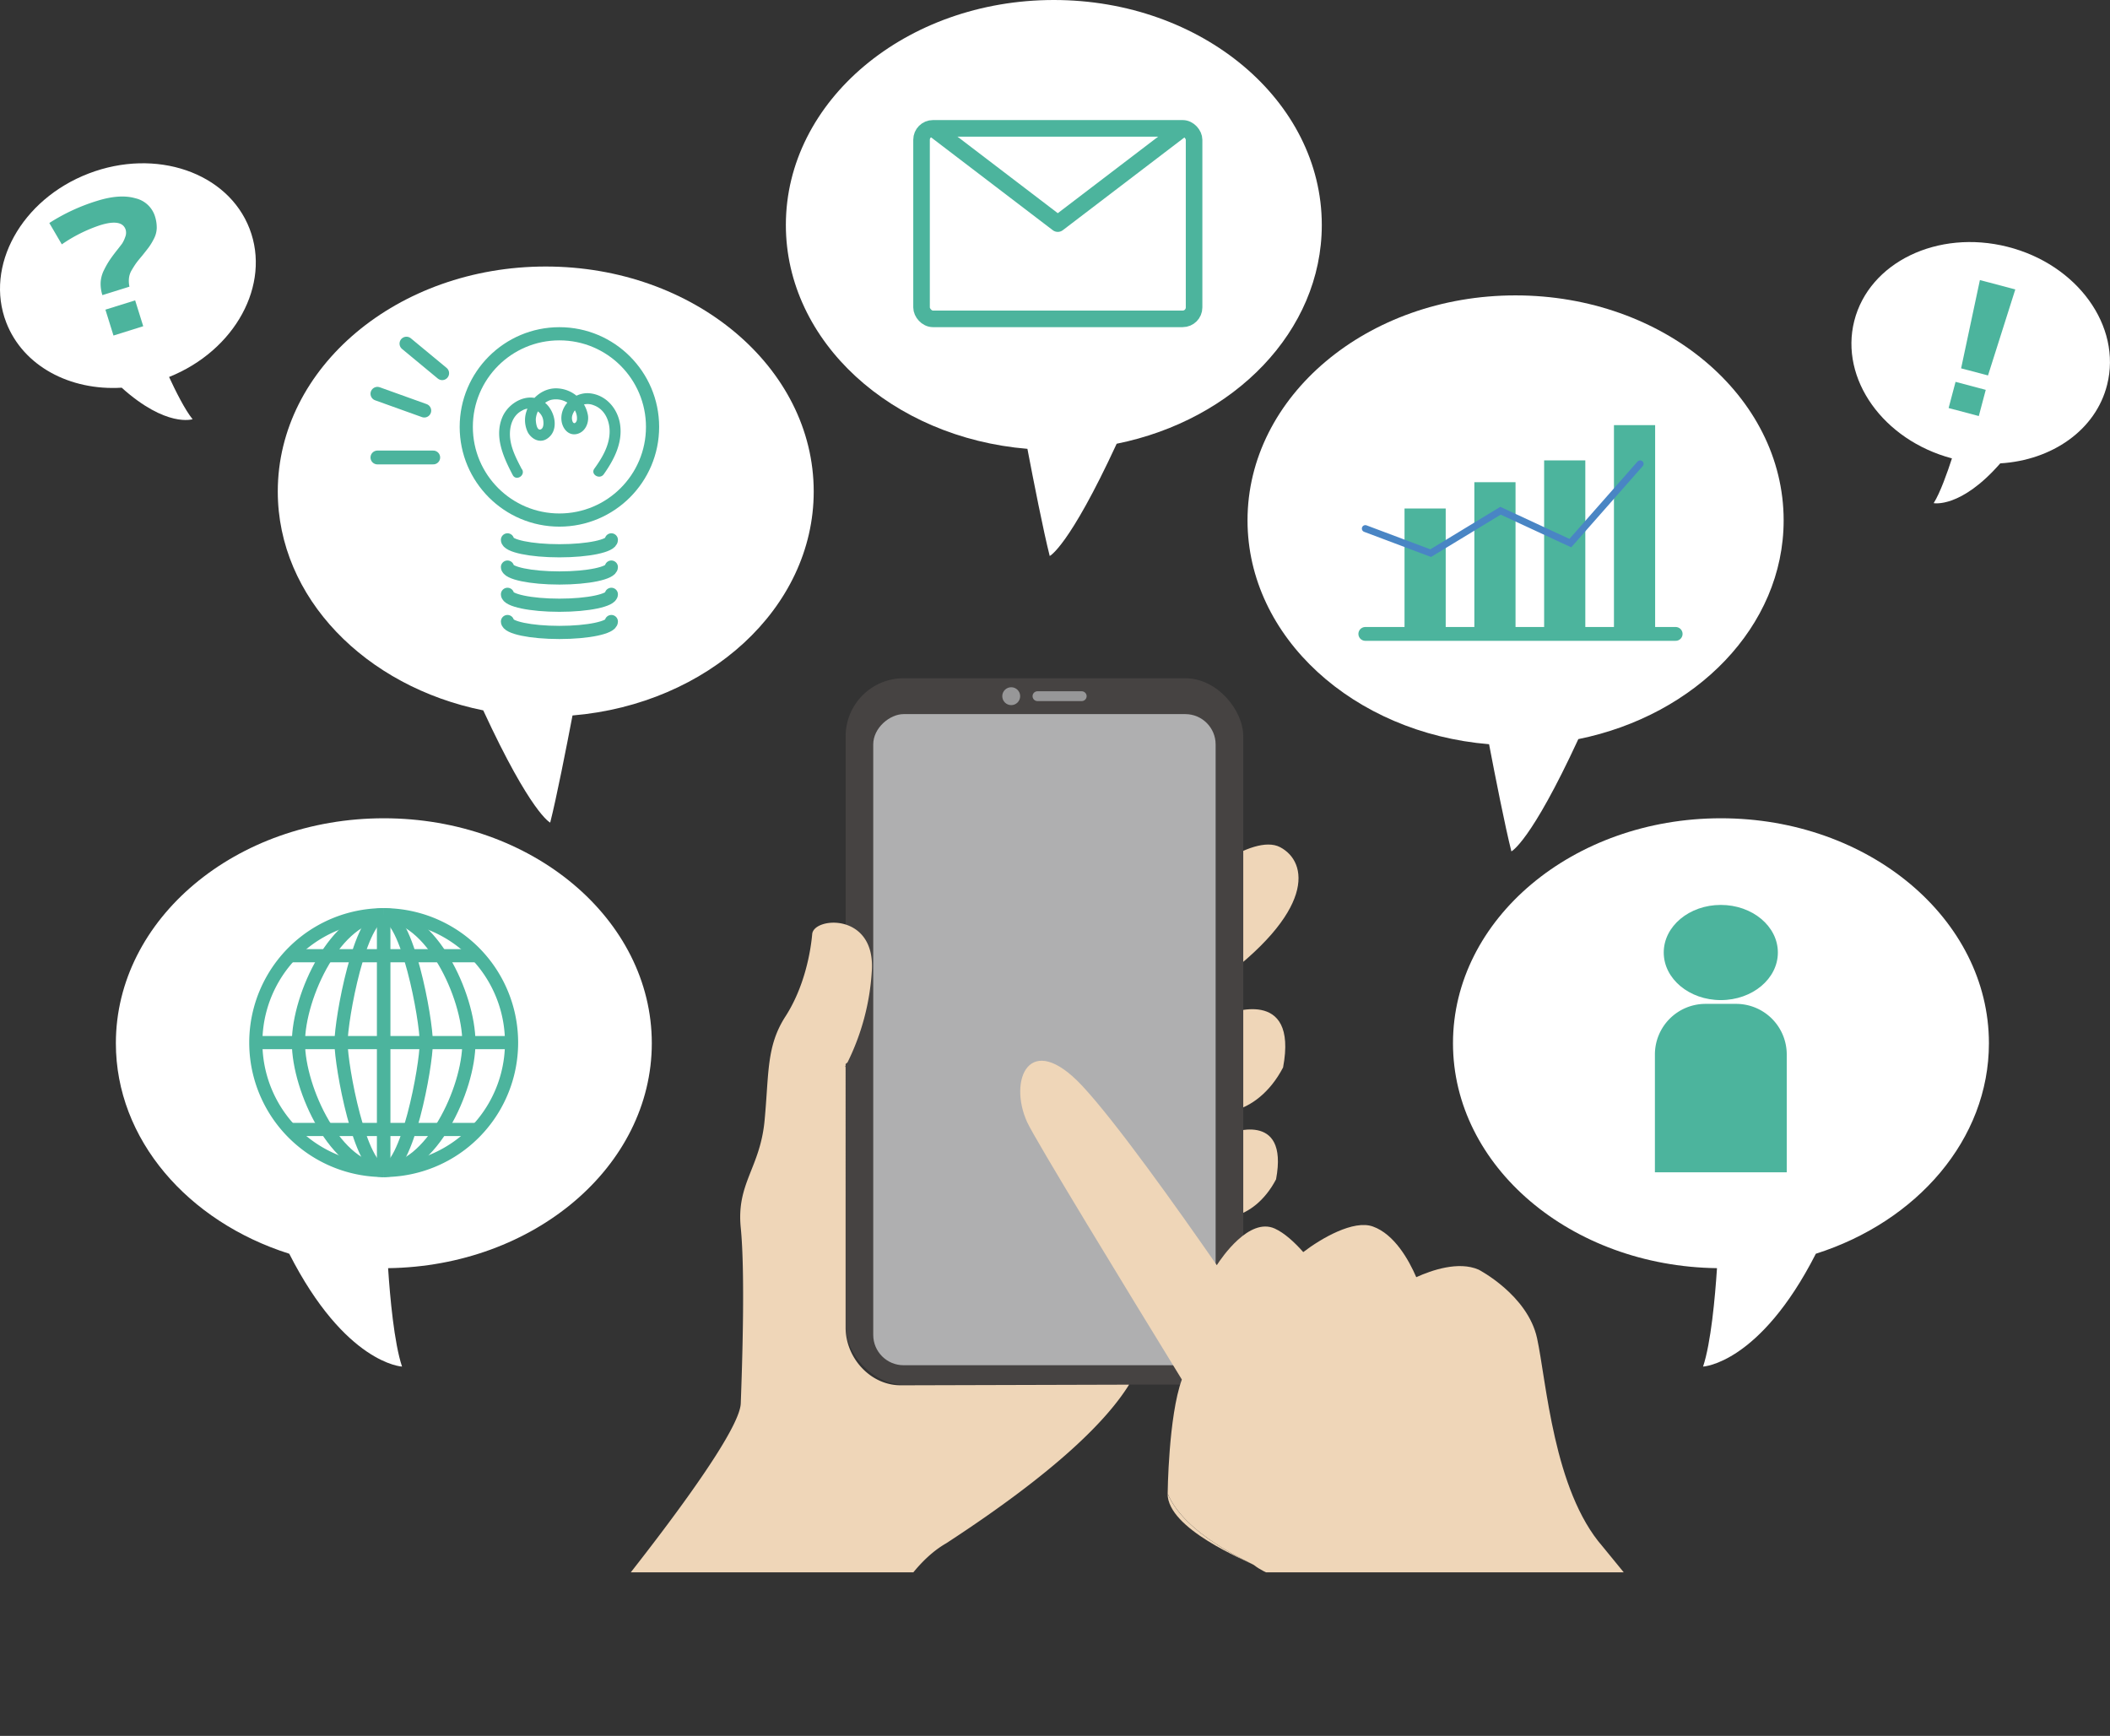
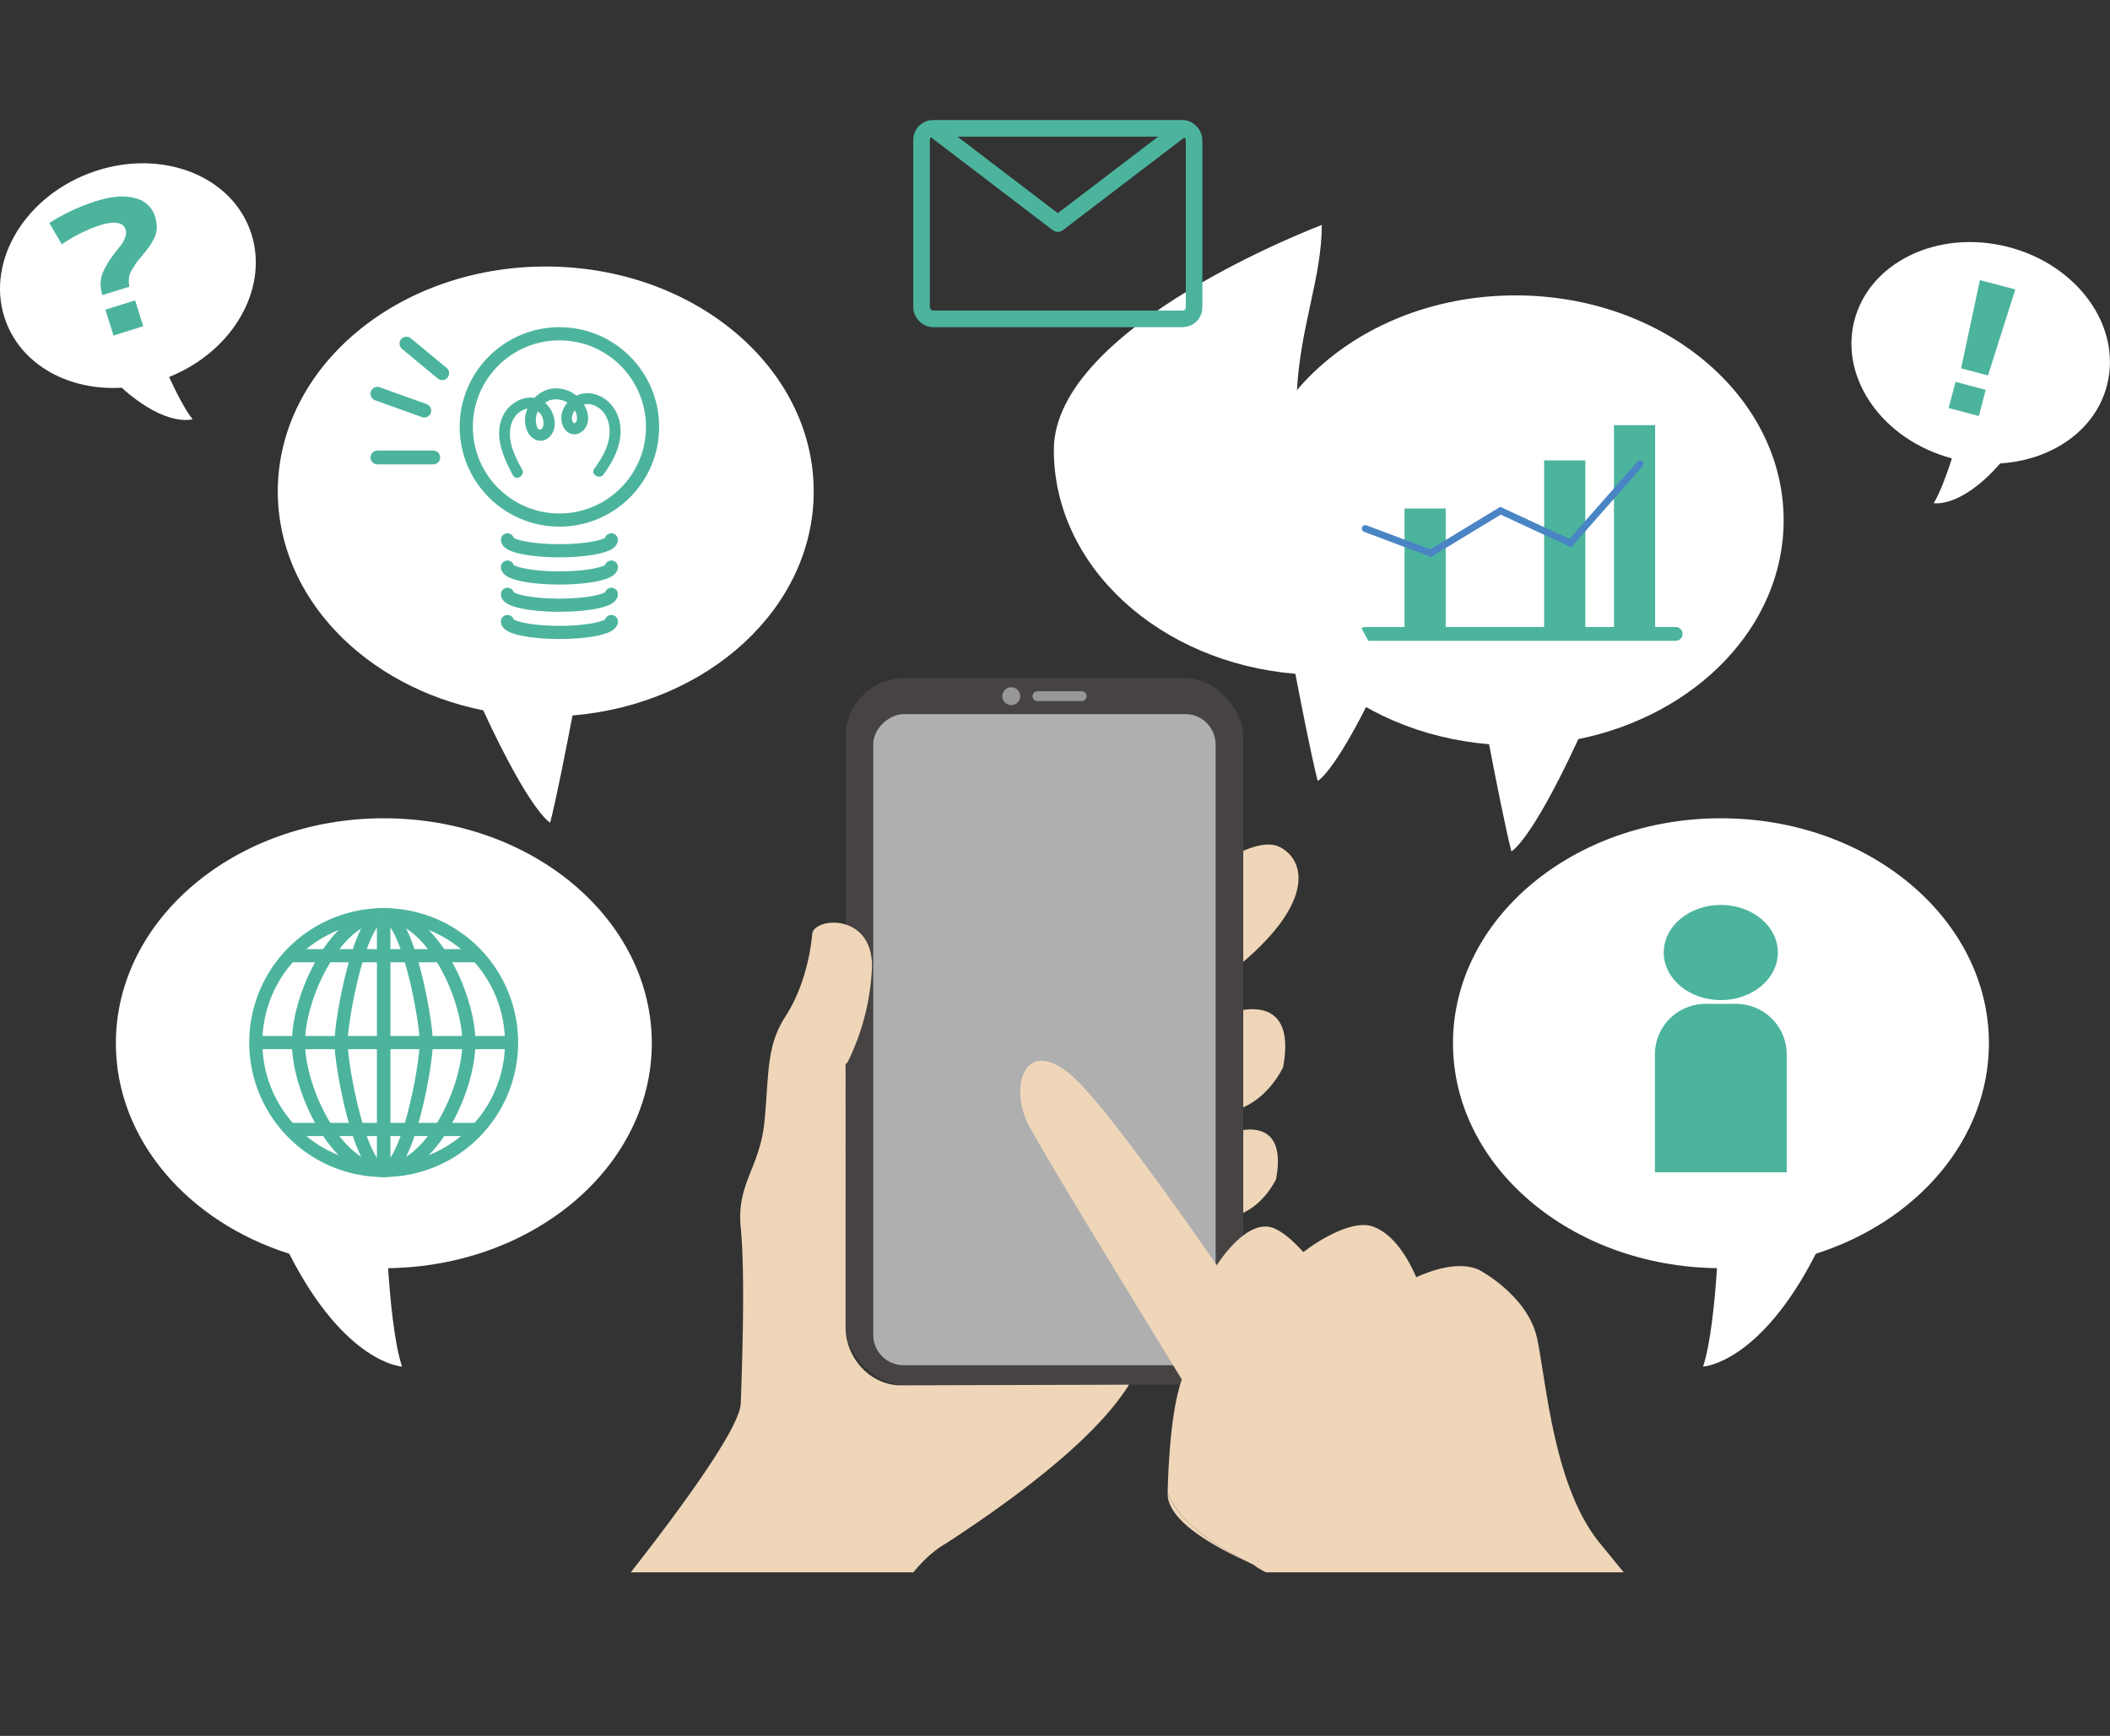
<svg xmlns="http://www.w3.org/2000/svg" viewBox="0 0 559.06 459.97">
  <rect x="0" y="0" width="559.06" height="459.97" fill="#333333" stroke="none" />
  <defs>
    <style>.cls-1,.cls-11,.cls-12,.cls-13,.cls-14,.cls-15,.cls-8,.cls-9{fill:none;}.cls-2{clip-path:url(#clip-path);}.cls-3{fill:#efd6b8;}.cls-4{fill:#464342;}.cls-5{fill:#afafb0;}.cls-6{fill:#979798;}.cls-7{fill:#fff;}.cls-11,.cls-13,.cls-14,.cls-15,.cls-8,.cls-9{stroke:#4cb49d;}.cls-11,.cls-12,.cls-13,.cls-14,.cls-8,.cls-9{stroke-miterlimit:10;}.cls-8,.cls-9{stroke-width:3.49px;}.cls-11,.cls-12,.cls-9{stroke-linecap:round;}.cls-10{fill:#4cb49d;}.cls-11{stroke-width:3.66px;}.cls-12{stroke:#4985c4;stroke-width:1.83px;}.cls-13{stroke-width:3.49px;}.cls-14,.cls-15{stroke-width:4.39px;}.cls-15{stroke-linejoin:round;}</style>
    <clipPath id="clip-path" transform="translate(-13.7 -22.12)">
      <rect class="cls-1" width="585" height="438.75" />
    </clipPath>
  </defs>
  <g id="レイヤー_2" data-name="レイヤー 2">
    <g id="レイヤー_1-2" data-name="レイヤー 1">
      <g class="cls-2">
        <path class="cls-3" d="M328.45,258.44c.39-2,17-15.78,24.45-11.83s9.46,17-17.35,36.28Z" transform="translate(-13.7 -22.12)" />
        <path class="cls-3" d="M339,290.78s18.75-7.5,14.66,14.19c-7,13.41-20.25,14.6-23.8,7.89S327.21,299.85,339,290.78Z" transform="translate(-13.7 -22.12)" />
        <path class="cls-3" d="M339.28,322.48s16-6.4,12.52,12.13c-6,11.45-17.29,12.46-20.33,6.73S329.24,330.23,339.28,322.48Z" transform="translate(-13.7 -22.12)" />
        <rect class="cls-4" x="224.06" y="179.72" width="105.35" height="187.15" rx="15.36" />
        <rect class="cls-5" x="204.17" y="252.25" width="172.53" height="90.72" rx="8.04" transform="translate(574.34 -14.95) rotate(90)" />
        <circle class="cls-6" cx="267.93" cy="184.47" r="2.37" />
        <path class="cls-6" d="M300.3,207.89H288.59a1.3,1.3,0,0,1-1.3-1.3h0a1.3,1.3,0,0,1,1.3-1.3H300.3a1.31,1.31,0,0,1,1.31,1.3h0A1.31,1.31,0,0,1,300.3,207.89Z" transform="translate(-13.7 -22.12)" />
        <path class="cls-3" d="M252.3,389.18c-8,0-14.55-7.28-14.55-15.29V304.74l-.17.1.17-.29v-.5l.51-.43a62.93,62.93,0,0,0,6.42-24c1.18-15.77-15.38-14.59-15.78-10s-2,13.94-7.09,21.83-4.34,15-5.53,27.6-7.49,16.57-6.31,28.4.4,35.89,0,46.54-42,60.77-42,60.77c18.93,15,75.12,7.85,75.12,7.85s7.5-23.66,21.3-31.55c29.5-19.22,42.68-32.73,48.47-42.05Z" transform="translate(-13.7 -22.12)" />
        <path class="cls-3" d="M336.1,357.36c1.23-1.91,8.59-12.8,15.39-9.69,2.54,1.17,5.17,3.57,7.52,6.22,4.74-3.63,13.34-8.64,18.47-6.77,5.7,2.06,9.49,8.84,11.47,13.42,4.06-1.85,11.2-4.32,16.52-2,0,0,13,6.72,15.49,18.19S425.3,417,438.32,431.9l16.73,20.45-56.4,29.75S388.43,457.62,377,450.49s-25.47-9.26-31-13.63l-.11-.08c-1.81-1.13-18.15-8-22.81-18.88,0,0,.2-20.46,3.76-30.24-15.09-24.59-38.9-63.58-41-68.23-5.06-11.16.61-24.51,14.56-9.64C309.34,319.35,325.61,342.23,336.1,357.36Z" transform="translate(-13.7 -22.12)" />
        <path class="cls-3" d="M345.87,436.78c-2-1.17-22.81-9.47-22.81-18.88C327.72,428.76,344.06,435.65,345.87,436.78Z" transform="translate(-13.7 -22.12)" />
        <path class="cls-7" d="M229.3,152.35c0-32.92-31.8-59.61-71-59.61s-71,26.69-71,59.61c0,28.13,23.22,51.7,54.44,58,12.68,27.42,17.74,29.74,17.74,29.74,1.68-6.6,4.32-20.07,5.91-28.39C201.24,208.7,229.3,183.27,229.3,152.35Z" transform="translate(-13.7 -22.12)" />
        <circle class="cls-8" cx="148.22" cy="113.12" r="24.68" />
        <path class="cls-9" d="M175.68,165.17c0,1.6-6.16,2.89-13.76,2.89s-13.76-1.29-13.76-2.89" transform="translate(-13.7 -22.12)" />
        <path class="cls-9" d="M175.68,172.38c0,1.6-6.16,2.89-13.76,2.89s-13.76-1.29-13.76-2.89" transform="translate(-13.7 -22.12)" />
        <path class="cls-9" d="M175.68,179.6c0,1.59-6.16,2.89-13.76,2.89s-13.76-1.3-13.76-2.89" transform="translate(-13.7 -22.12)" />
        <path class="cls-9" d="M175.68,186.81c0,1.6-6.16,2.89-13.76,2.89s-13.76-1.29-13.76-2.89" transform="translate(-13.7 -22.12)" />
        <path class="cls-10" d="M152,146.52c-1.43-2.75-3-5.66-3.18-8.83-.14-2.66.7-5.52,3.23-6.79a3.73,3.73,0,0,1,5.45,2c.24.72.43,2.63-.53,3-1.11.42-1.34-2.15-1.3-2.78a5.88,5.88,0,0,1,3.87-5,5.73,5.73,0,0,1,6,2.06,4.19,4.19,0,0,1,1,3.3c-.16.54-.62,1.12-1.06.49a2.48,2.48,0,0,1-.09-1.93A4.22,4.22,0,0,1,171,129.5c3,1.08,4.32,4.24,4.22,7.25-.11,3.56-2,6.73-4.05,9.56-1.08,1.52,1.43,3,2.51,1.46,2.71-3.82,5-8.26,4.33-13.08-.58-4.26-3.74-8-8.2-8.37-3.93-.3-7.78,3.2-7.34,7.23.22,2,1.7,4,3.92,3.6s3.37-2.73,3.11-4.88a8.64,8.64,0,0,0-7.79-7.22c-3.91-.37-7.39,2.46-8.53,6.09a7.33,7.33,0,0,0,.41,5.61c1,1.72,3.06,2.82,4.91,1.71,3.62-2.17,2.24-7.74-.66-9.83-4-2.89-9.37,0-11.07,4.1-2.15,5.23.37,10.63,2.78,15.26.87,1.66,3.37.19,2.51-1.47Z" transform="translate(-13.7 -22.12)" />
        <line class="cls-11" x1="107.69" y1="91.05" x2="117.16" y2="98.89" />
        <line class="cls-11" x1="100" y1="104.34" x2="112.42" y2="108.8" />
        <line class="cls-11" x1="100" y1="121.22" x2="114.79" y2="121.22" />
        <path class="cls-7" d="M486.29,160c0-32.92-31.81-59.61-71.05-59.61s-71,26.69-71,59.61c0,30.93,28.07,56.35,64,59.32,1.59,8.32,4.24,21.79,5.91,28.39,0,0,5.07-2.32,17.74-29.74C463.07,211.65,486.29,188.08,486.29,160Z" transform="translate(-13.7 -22.12)" />
        <line class="cls-11" x1="361.75" y1="167.97" x2="443.98" y2="167.97" />
        <rect class="cls-10" x="372.14" y="134.74" width="10.91" height="33.23" />
-         <rect class="cls-10" x="390.64" y="127.77" width="10.91" height="39.49" />
        <rect class="cls-10" x="409.13" y="121.99" width="10.91" height="44.58" />
        <rect class="cls-10" x="427.63" y="112.65" width="10.91" height="54.61" />
        <polyline class="cls-12" points="361.75 140.06 379.07 146.57 397.57 135.33 416.07 143.91 434.56 122.91" />
        <path class="cls-7" d="M186.4,298.55c0-32.92-31.81-59.61-71-59.61s-71,26.69-71,59.61c0,25.5,19.09,47.27,45.94,55.78,14.86,29.19,29.88,29.9,29.88,29.9-2.09-6.29-3.18-18.29-3.69-26.08C155.18,357.65,186.4,331.16,186.4,298.55Z" transform="translate(-13.7 -22.12)" />
        <path class="cls-13" d="M115.36,332.26a33.88,33.88,0,0,1,0-67.76" transform="translate(-13.7 -22.12)" />
        <path class="cls-13" d="M115.36,264.5c-12.48,0-22.59,21.41-22.59,33.88s10.11,33.88,22.59,33.88" transform="translate(-13.7 -22.12)" />
        <path class="cls-13" d="M115.36,264.5c-6.24,0-11.3,27.64-11.3,33.88s5.06,33.88,11.3,33.88" transform="translate(-13.7 -22.12)" />
        <line class="cls-13" x1="101.65" y1="242.38" x2="101.65" y2="310.14" />
        <path class="cls-13" d="M115.36,332.26a33.88,33.88,0,1,0,0-67.76" transform="translate(-13.7 -22.12)" />
        <path class="cls-13" d="M115.36,264.5c12.47,0,22.58,21.41,22.58,33.88s-10.11,33.88-22.58,33.88" transform="translate(-13.7 -22.12)" />
        <path class="cls-13" d="M115.36,264.5c6.23,0,11.29,27.64,11.29,33.88s-5.06,33.88-11.29,33.88" transform="translate(-13.7 -22.12)" />
        <line class="cls-13" x1="101.65" y1="242.38" x2="101.65" y2="310.14" />
        <line class="cls-13" x1="67.78" y1="276.26" x2="135.53" y2="276.26" />
        <line class="cls-13" x1="76.8" y1="253.24" x2="126.51" y2="253.24" />
        <line class="cls-13" x1="76.8" y1="299.28" x2="126.51" y2="299.28" />
        <path class="cls-7" d="M540.68,298.55c0-32.92-31.8-59.61-71-59.61s-71,26.69-71,59.61c0,32.61,31.22,59.1,69.95,59.6-.51,7.79-1.6,19.79-3.69,26.08,0,0,15-.71,29.88-29.9C521.59,345.82,540.68,324.05,540.68,298.55Z" transform="translate(-13.7 -22.12)" />
        <ellipse class="cls-10" cx="455.94" cy="252.39" rx="15.12" ry="12.61" />
        <path class="cls-10" d="M451.89,266H460a13.41,13.41,0,0,1,13.41,13.41v31.22a0,0,0,0,1,0,0H438.48a0,0,0,0,1,0,0V279.42A13.41,13.41,0,0,1,451.89,266Z" />
        <path class="cls-7" d="M572,124.07c3.92-15.53-7.9-31.89-26.4-36.56S508.94,91.63,505,107.16c-3.89,15.37,7.68,31.58,25.88,36.42-1.17,3.61-3.11,9.14-4.84,11.86,0,0,7.16,1.45,17.64-10.54C557.38,144.08,569,136.09,572,124.07Z" transform="translate(-13.7 -22.12)" />
        <path class="cls-10" d="M538.29,96.33l9.38,2.48-7.23,22.79-7.13-1.88ZM530,130.24l1.84-6.94,8,2.12-1.84,6.94Z" transform="translate(-13.7 -22.12)" />
        <path class="cls-7" d="M79.83,82.74C74.08,67.8,55,61.25,37.18,68.1S9.6,92.62,15.35,107.56c4.46,11.58,16.92,18.12,30.59,17.29,11.85,10.65,18.79,8.35,18.79,8.35-2.05-2.49-4.64-7.74-6.23-11.19C76,115,85.53,97.54,79.83,82.74Z" transform="translate(-13.7 -22.12)" />
        <path class="cls-10" d="M26.77,81.21a51.18,51.18,0,0,1,12.64-5.86c4-1.26,7.42-1.49,10.14-.7a7.09,7.09,0,0,1,5.2,4.75,9.76,9.76,0,0,1,.48,3.18,6.55,6.55,0,0,1-.79,2.88,15.85,15.85,0,0,1-1.34,2.21c-.4.53-1,1.3-1.8,2.29-.69.81-1.2,1.44-1.53,1.9s-.71,1.06-1.15,1.8a5.25,5.25,0,0,0-.75,2.19A7.06,7.06,0,0,0,48,98.08l-7.17,2.24a9.71,9.71,0,0,1-.46-3.43,8.29,8.29,0,0,1,.88-3.2,24.19,24.19,0,0,1,1.4-2.49c.41-.62,1-1.44,1.8-2.47.7-.87,1.22-1.56,1.56-2a7.85,7.85,0,0,0,.86-1.79A3,3,0,0,0,47,83c-.63-2-2.91-2.42-6.82-1.19a39.85,39.85,0,0,0-10.1,5.06Zm17,29.82-2.14-6.86,7.88-2.46,2.14,6.85Z" transform="translate(-13.7 -22.12)" />
-         <path class="cls-7" d="M363.92,81.73c0-32.92-31.81-59.61-71-59.61s-71,26.69-71,59.61c0,30.93,28.06,56.35,64,59.32,1.59,8.32,4.23,21.79,5.91,28.39,0,0,5.06-2.32,17.74-29.74C340.7,133.43,363.92,109.86,363.92,81.73Z" transform="translate(-13.7 -22.12)" />
+         <path class="cls-7" d="M363.92,81.73s-71,26.69-71,59.61c0,30.93,28.06,56.35,64,59.32,1.59,8.32,4.23,21.79,5.91,28.39,0,0,5.06-2.32,17.74-29.74C340.7,133.43,363.92,109.86,363.92,81.73Z" transform="translate(-13.7 -22.12)" />
        <rect class="cls-14" x="244.17" y="34.01" width="72.21" height="50.48" rx="3.02" />
        <polyline class="cls-15" points="247.19 34.01 280.27 59.25 313.36 34.01" />
      </g>
    </g>
  </g>
</svg>